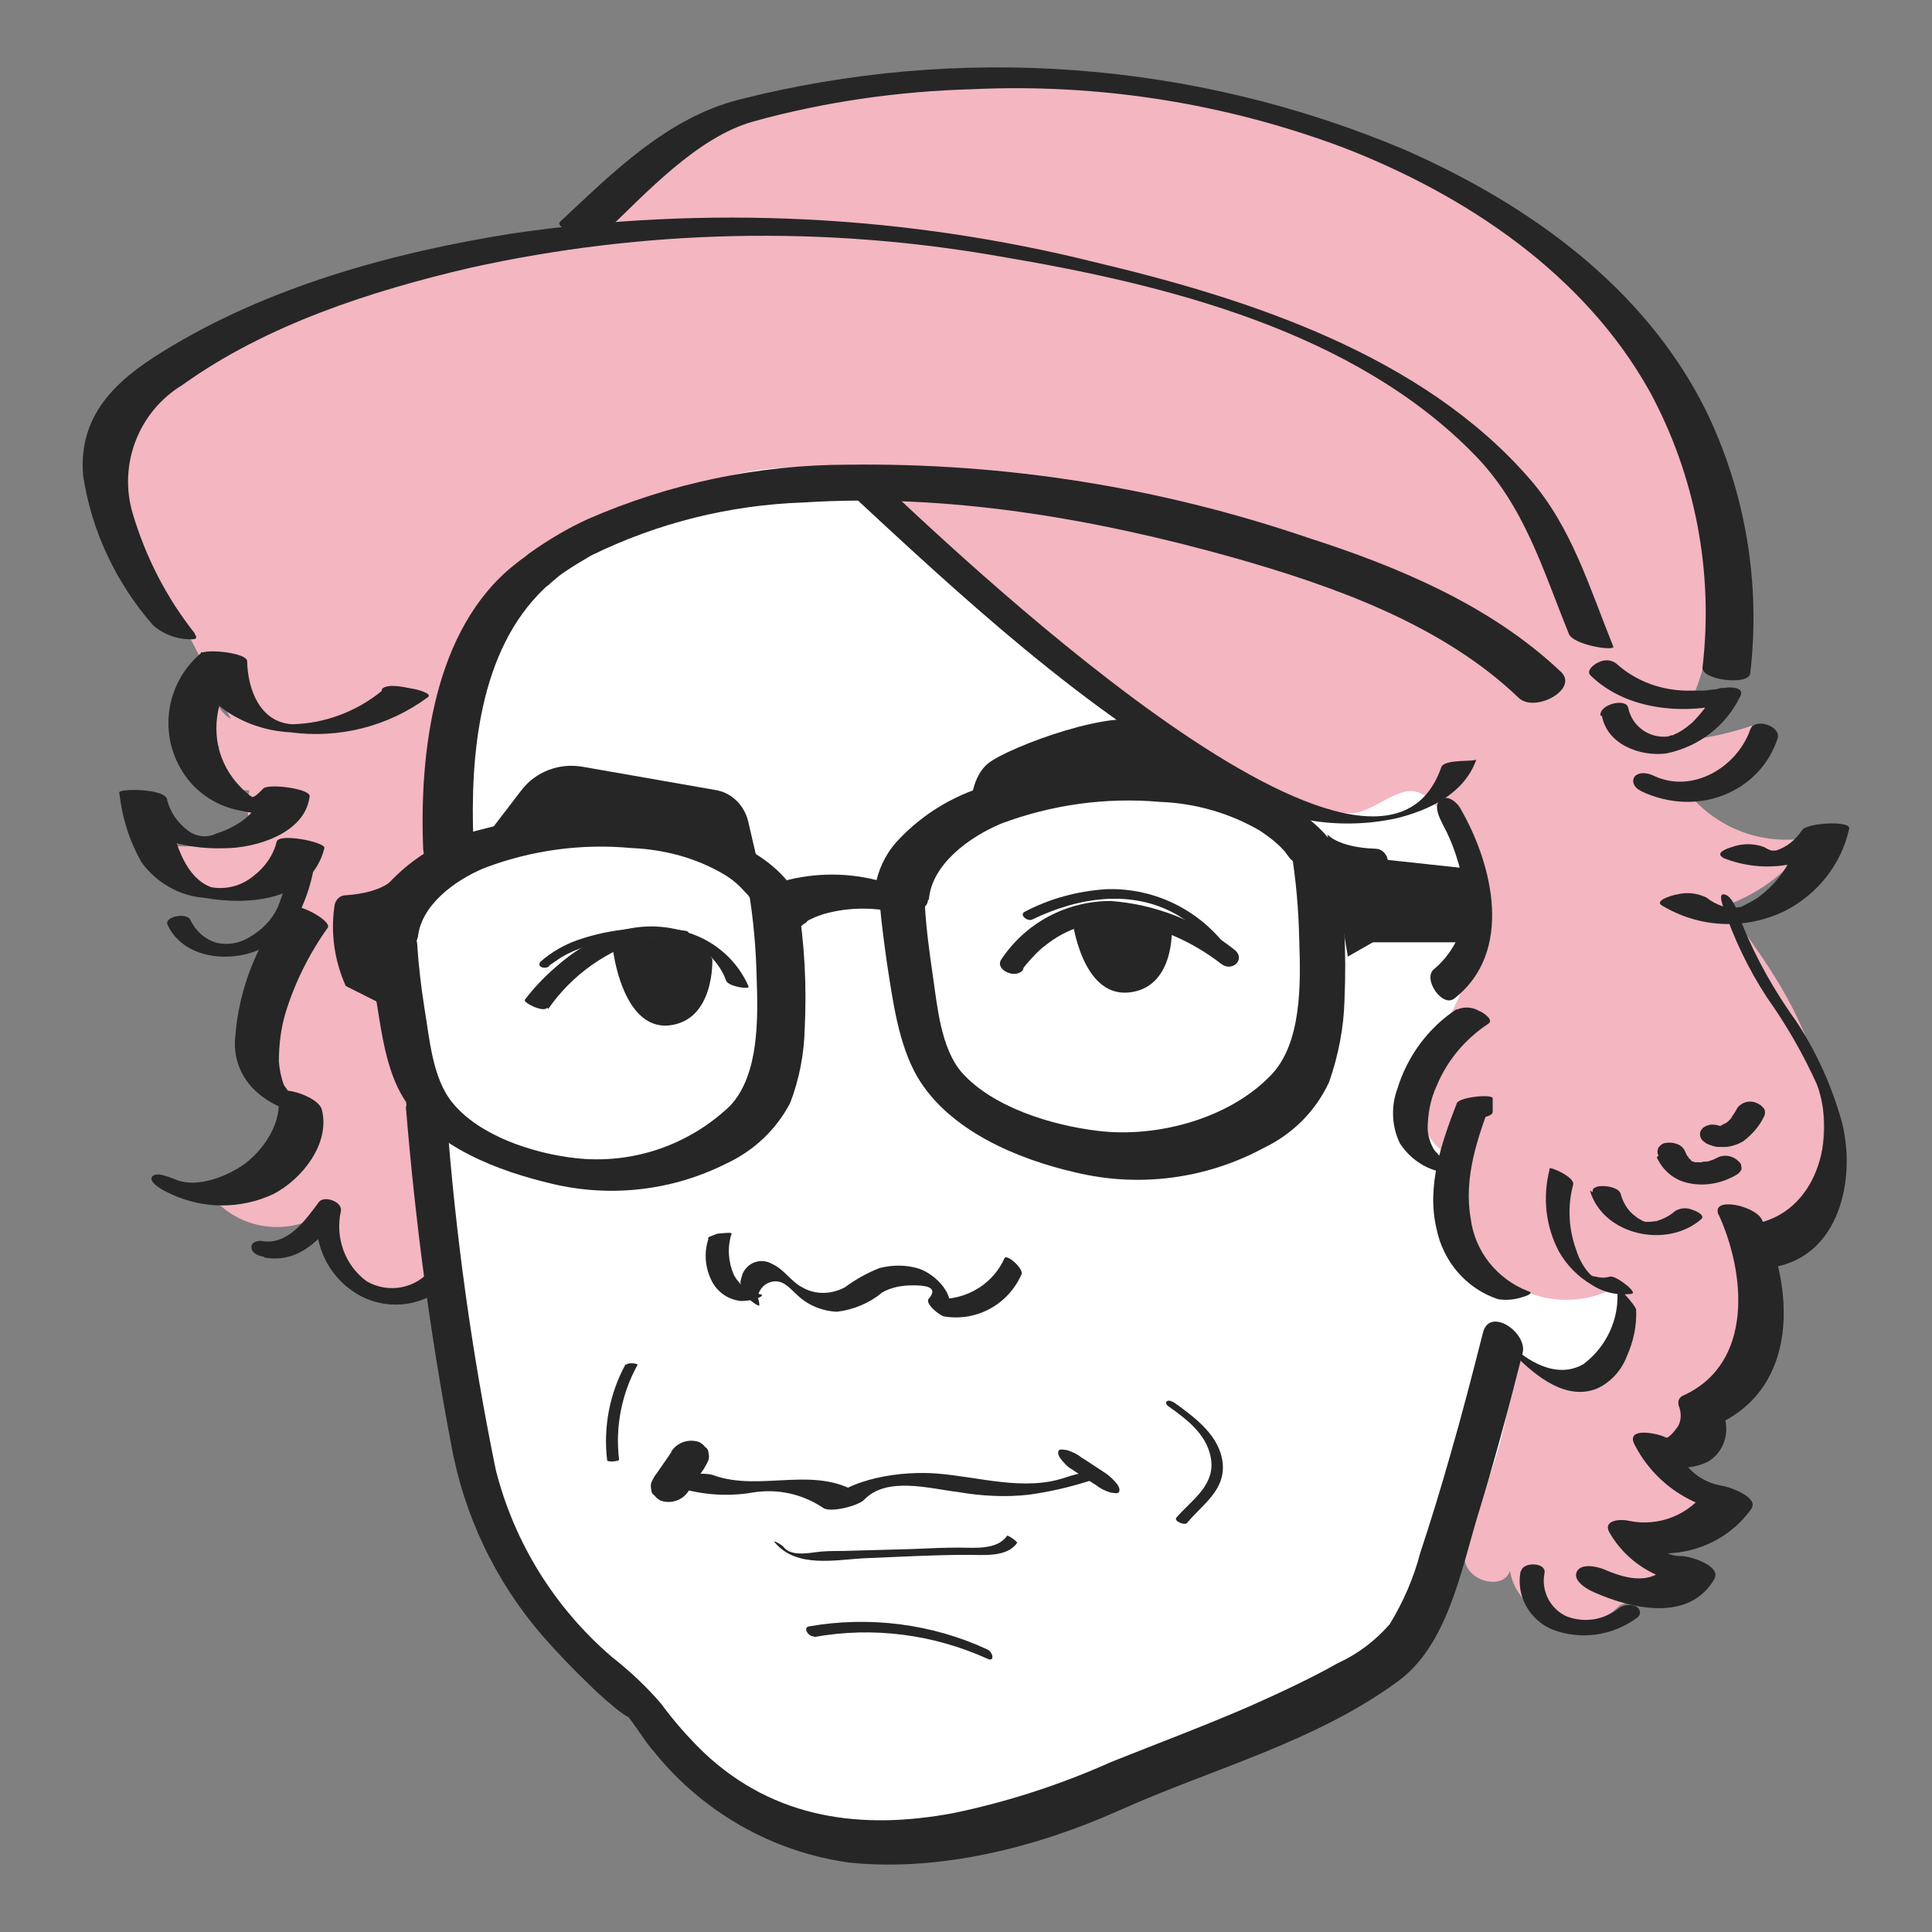
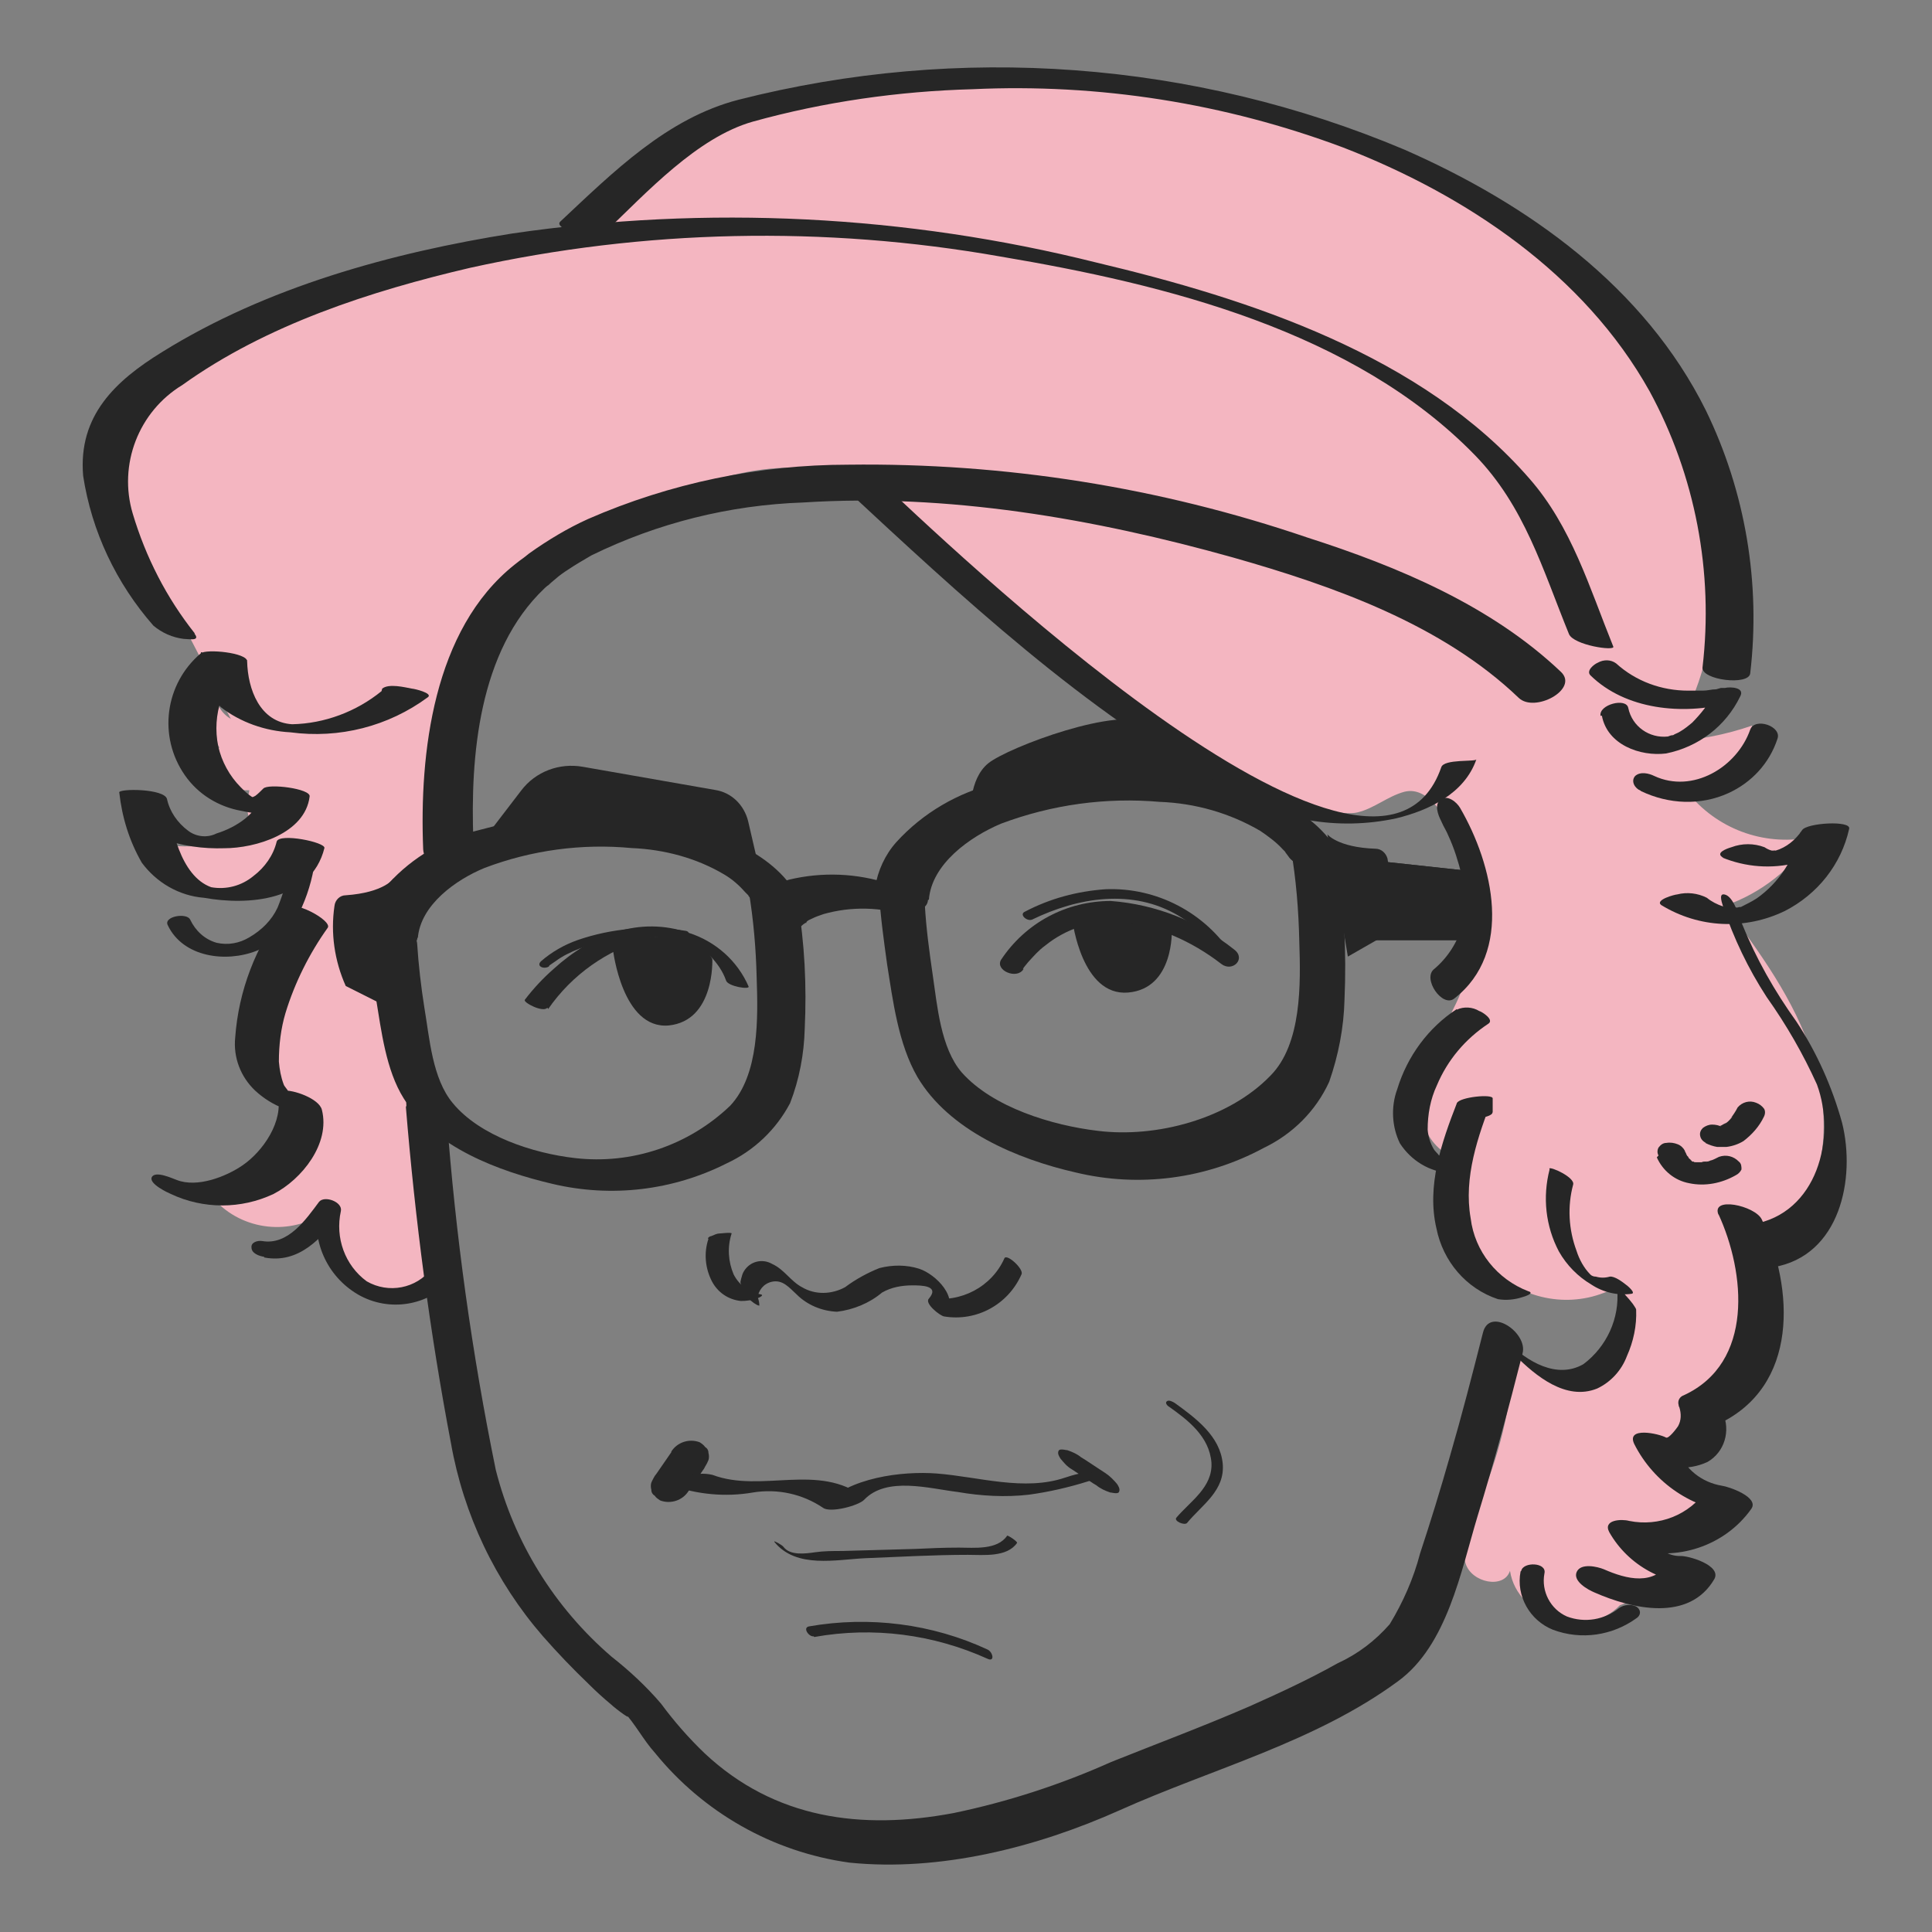
<svg xmlns="http://www.w3.org/2000/svg" id="_レイヤー_2" data-name="レイヤー 2" width="115" height="115" viewBox="0 0 115 115">
  <rect x="0" y="0" width="115" height="115" fill="#808080" stroke="none" />
  <defs>
    <style> .cls-1 { fill: #fff; } .cls-2 { fill: #262626; } .cls-3 { fill: none; } .cls-4 { fill: #f4b6c1; } .cls-5 { clip-path: url(#clippath); } </style>
    <clipPath id="clippath">
      <rect class="cls-3" width="115" height="115" />
    </clipPath>
  </defs>
  <g id="_レイヤー_1-2" data-name="レイヤー 1">
    <g class="cls-5">
      <g>
-         <path class="cls-1" d="M42.54,24.49l-20.47,14.27,3,29.68,2.21,13.95,2.88,10.36,8.6,9.81,3.79,4.73,5.84,2.05,7.3.2,8.75-2.32,17.23-7.72,2.92-3.55,5.09-9.93,8.87-2.68-2.52-27.11-12.78-20.73-32.69-7.05-8.01-3.9v-.04Z" />
        <path class="cls-4" d="M107.88,62.82c-1.06-3.31-3.15-6.15-5.2-8.91,2.17-.75,3.98-2.21,5.24-4.1-2.72.59-5.52-.35-7.33-2.48,1.89-.63,3.31-2.21,3.7-4.14-1.58.55-3.27.87-4.92.95,1.14-.47,2.13-1.26,2.8-2.33l-1.26-.67c2.28-5.99,1.02-13.01-2.32-18.49-3.35-5.48-8.59-9.54-14.22-12.46-11.07-5.72-23.76-7.45-35.93-4.89-3.66.79-7.33,1.97-10.16,4.46-1.02.87-1.38,3.11-2.56,3.75-1.38.75-3.98.91-5.52,1.1-8.15,1.06-15.52,3.19-21.9,8.44-.75.51-1.38,1.26-1.77,2.09-.32,1.3-.16,2.68.47,3.86,1.18,2.96,2.56,5.8,4.1,8.59.95,1.7,1.73,3.51,2.64,5.2-.35-.2-.63-.51-.79-.91-.04-.2-.16-.35-.28-.47-.28-.16-.63.04-.71.35-.04.32,0,.63.16.91.28.63.59,1.26.95,1.85-.28-.08-.55-.12-.83-.12-.08,1.38.98,2.56,2.36,2.64h.24c-.04.28-.12.55-.12.83-.04.59.16,1.3.71,1.46-1.85.95-3.94,1.26-5.99.91,1.26,2.56,4.41,3.63,6.97,2.37.43-.24.87-.51,1.22-.83-.71,3.59-1.46,7.14-2.17,10.72-.2.59-.2,1.26,0,1.85.51,1.03,2.09,1.18,2.56,2.25.2.67.04,1.38-.43,1.85-.47.47-1.06.83-1.65,1.1l-3.35,1.66c1.62,1.97,4.49,2.4,6.62,1.03-.16,1.3.39,2.6,1.46,3.43,1.06.79,2.32,1.18,3.62,1.18.47,0,.95-.08,1.34-.32.51-.55.75-1.34.59-2.09-.24-3.71-1.58-7.25-1.73-10.96-.08-2.09.16-4.26-.43-6.27-.32-1.03-.83-2.13-.39-3.11.32-.75,1.1-1.14,1.69-1.7,1.1-1.22,1.69-2.84,1.65-4.49.08-1.3.75-4.26.2-5.36-.08-.16-.16-.28-.28-.39.91-1.77,1.54-3.75,2.64-5.4,1.73-2.64,4.57-4.34,7.37-5.8,4.22-2.21,9.1-4.1,13.59-2.56,2.72.95,10.95,9.27,13.08,11.2,6.22,5.68,15.05,9.3,17.22,8.75.98-.24,1.77-.95,2.76-1.22,1.54-.39,2.64,1.81,3.31,3.23.71,1.06,1.02,2.37.98,3.63-.04,1.73-.35,3.43-.91,5.05-.75,1.89-2.09,3.55-2.48,5.56-.39,2.01.91,4.57,2.92,4.34-.87,2.48-.16,5.24,1.81,6.98,2.01,1.66,4.85,1.93,7.09.63.59,1.7,0,3.55-1.46,4.57-1.5.95-3.47.75-4.73-.47-.16,3.11-.91,6.15-2.17,8.99-.47,1.06-1.06,2.29-.71,3.43.35,1.14,2.28,1.54,2.64.43.43,2.84,4.57,4.14,6.54,2.05,1.42-.51,2.8-1.26,4.02-2.17l-2.4-1.7,4.61-2.05-3.66-2.09c2.88-2.64,4.85-6.15,5.59-10.01.12-.99.35-1.97.79-2.92.39-.63.87-1.26,1.38-1.81,2.09-2.72,2.21-6.62,1.14-9.94" />
        <path class="cls-2" d="M28.18,50.09c-.2-5.09.32-11.35,4.22-15.06.12-.12.28-.24.43-.35-.39.32-.2.16-.12.08l.51-.43s.2-.16.32-.24c-.39.28.16-.12.24-.16.47-.32.95-.59,1.42-.87,3.94-1.93,8.23-3,12.61-3.15,8.59-.55,17.29.95,25.57,3.27,5.99,1.7,12.45,3.98,17.02,8.36.95.91,3.59-.51,2.52-1.54-4.14-3.94-9.69-6.27-15.09-8-8.79-3-18.04-4.46-27.34-4.34-5.32,0-10.6,1.1-15.48,3.23-1.22.55-2.4,1.26-3.51,2.05-.2.16-.35.28-.55.43.47-.39,0,0-.32.24-4.85,3.86-5.67,11.24-5.44,16.95.08,1.5,2.95.79,2.92-.51" />
        <path class="cls-2" d="M24.16,65.9c.55,6.7,1.42,13.37,2.68,19.99.75,4.26,2.64,8.24,5.48,11.51.87.99,1.77,1.93,2.72,2.84.43.43.87.83,1.34,1.22.2.2,1.54,1.22.75.43.67.71,1.18,1.7,1.85,2.44,2.88,3.55,7.01,5.91,11.58,6.54,5.4.55,11.15-.91,16.07-3.11,5.52-2.48,11.66-4.06,16.59-7.69,2.92-2.13,3.74-6.54,4.73-9.82.98-3.19,1.85-6.43,2.68-9.7.32-1.22-1.97-2.8-2.36-1.22-.63,2.48-1.26,4.93-1.97,7.37-.55,1.93-1.14,3.86-1.77,5.76-.39,1.5-1.02,2.92-1.81,4.22-.87.99-1.89,1.77-3.11,2.33-1.69.95-3.47,1.77-5.24,2.56-2.72,1.18-5.48,2.21-8.23,3.31-2.99,1.34-6.15,2.37-9.38,3.04-5.48,1.03-10.64.35-14.81-3.55-.95-.91-1.81-1.89-2.6-2.96-.87-1.02-1.89-1.97-2.95-2.8-3.39-2.92-5.79-6.78-6.89-11.12-1.42-6.94-2.4-14-2.92-21.05-.12-1.3-2.56-2.37-2.4-.63" />
        <path class="cls-2" d="M23.42,52.3s-.55.83-2.84.99c-.35,0-.63.28-.67.63-.24,1.62,0,3.27.67,4.77l1.89.95.91-7.33h.04Z" />
        <path class="cls-2" d="M79,49.65s.59.79,2.88.87c.35,0,.63.28.71.59.28,1.62.12,3.27-.51,4.77l-1.85,1.06-1.22-7.29Z" />
        <path class="cls-2" d="M47.56,55.25s.24-.24.39-.32h.08s-.08,0,0-.08c.08-.08.2-.12.28-.16.24-.12.47-.2.71-.28,1.65-.47,3.43-.43,5.08.12.16.04.43.12.59,0,.16-.12,0-.43-.12-.59-.39-.63-.98-1.06-1.65-1.34-1.93-.63-3.98-.71-5.95-.24-.67.2-1.3.51-1.81.99-.12.16.04.47.12.59.2.32.43.55.75.79.28.24.59.39.95.55.16.04.43.12.59,0" />
        <path class="cls-2" d="M44.57,53.05c.28,1.7.43,3.43.47,5.16.08,2.37.16,5.76-1.58,7.61-2.48,2.37-5.87,3.51-9.26,3.11-2.44-.28-5.63-1.3-7.25-3.27-1.22-1.46-1.38-3.86-1.69-5.68-.2-1.26-.35-2.56-.43-3.82-.08-1.1-2.95-1.85-2.88-.55.08,1.3.24,2.56.43,3.82.32,1.93.59,4.26,1.65,5.95,1.81,2.92,5.67,4.34,8.86,5.09,3.51.83,7.17.39,10.36-1.22,1.62-.75,2.95-2.01,3.78-3.59.55-1.42.83-2.92.87-4.42.12-2.56,0-5.09-.43-7.61-.2-1.1-3.07-1.77-2.88-.55" />
        <path class="cls-2" d="M24.87,55.84c.16-1.97,2.25-3.47,3.98-4.18,2.8-1.06,5.79-1.46,8.75-1.18,1.93.08,3.86.59,5.52,1.58.47.28.87.63,1.22,1.03.32.32,0,0,.2.2,0,.04.08.12.12.16.55.95,3.51,1.03,2.72-.28-1.65-2.76-5.55-3.94-8.47-4.38-3.43-.51-6.93-.32-10.28.59-2.13.51-4.06,1.62-5.52,3.23-.63.71-1.02,1.58-1.18,2.48-.12,1.26,2.84,1.85,2.92.71" />
        <path class="cls-2" d="M76.83,50.48c.32,1.85.47,3.71.51,5.6.08,2.44.16,6.07-1.73,7.96-2.48,2.56-6.78,3.71-10.28,3.27-2.68-.32-6.22-1.38-8.08-3.47-1.26-1.46-1.46-3.98-1.73-5.8-.2-1.38-.39-2.76-.47-4.18-.08-1.46-2.88-2.68-2.72-.67.08,1.38.28,2.8.47,4.18.35,2.21.67,4.77,1.81,6.74,1.89,3.19,5.95,4.89,9.42,5.68,3.78.91,7.76.39,11.19-1.46,1.73-.83,3.11-2.21,3.9-3.94.55-1.58.87-3.23.91-4.89.12-2.8,0-5.6-.51-8.32-.12-.83-.71-1.5-1.54-1.73-.51-.16-1.02.12-1.18.59-.04.16-.04.32,0,.47" />
        <path class="cls-2" d="M55.29,53.56c.16-2.13,2.44-3.75,4.29-4.53,3.03-1.14,6.26-1.58,9.45-1.3,2.13.08,4.18.67,5.99,1.73.47.32.95.67,1.34,1.1.35.35,0,0,.2.24.04.04.08.12.12.16.63,1.03,3.82,1.1,2.95-.28-1.77-3-6.03-4.26-9.18-4.73-3.7-.55-7.52-.32-11.15.67-2.28.55-4.37,1.77-5.95,3.51-.67.75-1.1,1.7-1.26,2.68-.12,1.34,3.07,2.01,3.15.75" />
        <g>
          <path class="cls-2" d="M82.55,51.31l5.08.55v4.1h-6.82l1.73-4.65Z" />
-           <path class="cls-2" d="M87.63,56.09h-6.81s-.08-.02-.11-.06c-.02-.03-.03-.08-.01-.12l1.73-4.65c.02-.06.08-.08.13-.08l5.08.55c.06,0,.11.06.11.13v4.1c0,.07-.06.13-.13.13ZM81,55.84h6.5v-3.86l-4.87-.53-1.64,4.39Z" />
        </g>
        <path class="cls-2" d="M50.17,28.96c7.01,6.51,14.38,13.4,22.85,18.02,3.03,1.85,6.62,2.48,10.09,1.73,1.93-.47,4.06-1.46,4.77-3.51-.04.16-1.93-.04-2.09.47-3.94,11.35-29.86-13.76-33.53-17.15-.39-.35-1.93.59-2.09.47" />
        <path class="cls-2" d="M45.2,77.73c0-.32-.12-.67-.35-.91l.24.47c.04-.47.35-.87.83-.99.67-.16,1.06.35,1.5.75.63.63,1.5.99,2.4,1.03.98-.12,1.93-.51,2.68-1.14.55-.32,1.18-.43,1.81-.43.51,0,1.65,0,.98.79-.28.28.67,1.03.91,1.06,1.93.32,3.82-.71,4.61-2.52.12-.32-.87-1.22-1.02-.95-.75,1.7-2.6,2.68-4.45,2.37l.91,1.06c.91-1.03-.55-2.48-1.54-2.8-.75-.24-1.58-.24-2.36-.04-.71.28-1.42.67-2.05,1.14-.79.43-1.77.47-2.56,0-.67-.35-1.06-1.06-1.77-1.38-.59-.35-1.34-.16-1.69.43-.08.12-.12.28-.16.43-.04.2-.08.2,0,.39,0,.04.04.08.08.12.16.16.16.2,0,.12,0,.39.98,1.14,1.02.95" />
        <path class="cls-2" d="M42.17,73.74c-.28.83-.2,1.73.2,2.52.35.67.98,1.1,1.73,1.18.32,0,.67-.04.95-.16.08,0,.51-.2.2-.24-.67-.12-1.26-.55-1.58-1.18-.32-.75-.39-1.62-.12-2.44,0-.08-.67,0-.71,0-.16,0-.32.08-.51.16-.08,0-.16.08-.2.12" />
        <path class="cls-2" d="M95.35,42.6c.32,1.73,2.28,2.44,3.82,2.25,1.93-.39,3.55-1.62,4.41-3.39.31-.55-.59-.59-.91-.51h-.2s.2,0,.08,0h-.12l-.28.08c-.28,0-.51.08-.79.08h-.28c-.16,0,.12,0-.08,0h-.51c-1.58,0-3.11-.55-4.29-1.62-.32-.24-.75-.24-1.1-.04-.2.08-.71.47-.43.75,2.09,2.05,5.48,2.37,8.23,1.66l-.91-.51c-.31.59-.75,1.14-1.26,1.66-.24.2-.47.39-.75.55-.12.08-.28.12-.39.2-.12,0-.2.04-.31.08-1.1.12-2.13-.59-2.36-1.7-.12-.63-1.77-.2-1.65.47" />
        <path class="cls-2" d="M92.24,69.6c-.43,1.66-.24,3.39.55,4.89.47.83,1.14,1.5,1.93,1.97.71.47,1.58.67,2.4.55.28-.04-.28-.51-.35-.55-.2-.16-.67-.51-.95-.47-.28.08-.55.08-.83,0-.12,0-.24-.04-.32-.12-.39-.39-.67-.91-.83-1.42-.47-1.26-.55-2.64-.2-3.94.12-.43-1.38-1.1-1.42-.95" />
-         <path class="cls-2" d="M94.64,70.87c.79,2.68,4.61,3.47,6.62,1.7.28-.24-.35-.51-.51-.55-.35-.16-.75-.12-1.06.08-.31.28-.71.47-1.1.59-.16,0-.28.04-.43.04s-.08,0,0,0h-.16c-.24,0,.08,0,0,0-.04,0-.12,0-.16-.04.04,0,.08,0,0,0-.04,0-.12-.04-.16-.08-.12-.04.08.04,0,0-.04,0-.12-.08-.16-.08-.16-.12-.32-.24-.43-.35-.32-.32-.51-.71-.63-1.14-.16-.51-1.81-.63-1.65-.08" />
        <path class="cls-2" d="M98.62,68.89c.35.79,1.06,1.38,1.93,1.54.95.2,1.93,0,2.76-.47.16-.08.28-.2.35-.35,0-.16,0-.35-.16-.47-.31-.32-.75-.43-1.18-.28-.16.08-.31.16-.43.2-.08,0-.16.08-.28.08,0,0-.16.04-.04,0,.12-.04,0,0-.04,0-.08,0-.16,0-.24.04h-.12c-.12,0,.16,0,0,0h-.24c-.08,0-.12,0-.2-.04,0,0,.2.08.08,0h-.08l-.08-.08c-.12-.04,0,0,.04,0-.04,0-.12-.08-.16-.12,0,0-.04-.04-.08-.08,0,0,.12.12.04,0,0,0-.04-.04-.08-.08-.08-.08-.04-.04,0,0,0,0,0-.04-.04-.08,0-.08-.08-.12-.08-.2-.08-.16-.24-.32-.43-.39-.2-.08-.43-.12-.67-.08-.2,0-.35.12-.47.28-.08.16-.08.32,0,.47" />
        <path class="cls-2" d="M101.5,68.03c.24.12.47.2.71.24h.55c.35-.04.71-.16,1.02-.35.51-.39.94-.87,1.22-1.46.08-.16.08-.35,0-.47-.12-.16-.28-.28-.47-.35-.39-.16-.83-.04-1.1.28-.12.24-.28.47-.43.67,0-.04.08-.08.12-.12-.16.2-.31.35-.51.47l.16-.12s-.24.12-.35.2l.2-.08s-.16.04-.24.08c-.08,0,0,0,.12,0h-.2.24-.24.24s-.28-.04,0,.08c-.2-.12-.43-.16-.63-.16s-.39.08-.55.2c-.12.12-.2.28-.16.47.04.2.16.32.35.43" />
        <path class="cls-2" d="M96.26,76.74c.16,1.73-.63,3.43-2.01,4.46-1.58.91-3.35-.16-4.49-1.3,0,0-.24-.28-.32-.24-.08,0,0,.04,0,.12.08.16.16.32.32.43.16.16.28.32.43.47,1.22,1.22,3.03,2.72,4.88,1.97.83-.39,1.46-1.1,1.77-1.93.39-.87.59-1.81.55-2.76,0-.08-.16-.28-.2-.35-.12-.16-.28-.35-.43-.51-.04-.08-.51-.47-.47-.35" />
        <path class="cls-2" d="M85.78,48.83c-.12-.24,0,.04.04.12.12.28.28.51.39.79.35.75.59,1.54.79,2.33.63,2.01,0,4.22-1.62,5.6-.75.55.47,2.33,1.18,1.77,3.55-2.76,2.32-7.96.35-11.35-.2-.35-.75-.79-1.14-.51-.43.28-.16.95,0,1.26Z" />
        <path class="cls-2" d="M86.72,60.06c-1.69,1.1-2.95,2.8-3.55,4.77-.39,1.06-.32,2.25.16,3.23.67,1.03,1.77,1.7,2.99,1.77.32,0,.79-.08.55-.47-.35-.35-.83-.59-1.34-.59.16,0,.2.12.12,0-.08-.12-.24-.24-.32-.39-.2-.35-.32-.75-.35-1.14,0-.91.16-1.81.55-2.64.63-1.5,1.69-2.76,3.07-3.67.35-.24-.39-.71-.55-.75-.39-.24-.91-.28-1.34-.08" />
        <path class="cls-2" d="M88.85,66.21v-.83c0-.28-1.97-.08-2.13.28-.91,2.33-1.81,4.93-1.22,7.45.39,1.97,1.77,3.59,3.66,4.22.47.08.98.04,1.46-.12.16-.04.75-.24.35-.35-1.85-.71-3.19-2.37-3.43-4.34-.43-2.44.43-4.89,1.3-7.14l-2.13.28v.83c0,.24,2.13.12,2.13-.28Z" />
        <path class="cls-2" d="M17.27,51.51c-.16.87-.43,1.73-.75,2.52-.35.75-.95,1.34-1.69,1.77-.59.35-1.26.47-1.93.32-.71-.2-1.26-.71-1.58-1.38-.2-.43-1.58-.2-1.34.32.91,1.93,3.47,2.25,5.28,1.54.95-.39,1.77-1.06,2.36-1.89.51-.95.87-1.97,1.06-3.04.12-.55-1.26-.51-1.38-.08" />
        <path class="cls-2" d="M22.71,41.14c-1.5,1.22-3.39,1.93-5.32,1.97-1.93-.12-2.64-2.09-2.68-3.75,0-.51-2.44-.75-2.76-.47-2.13,1.81-2.56,4.93-.95,7.25.79,1.14,2.01,1.89,3.39,2.13,1.3.28,3.03.39,3.98-.71l-2.76-.47c-.16,1.3-1.58,2.17-2.72,2.52-.55.28-1.22.2-1.69-.16-.63-.47-1.1-1.14-1.26-1.89-.16-.63-2.88-.63-2.84-.39.16,1.46.59,2.88,1.34,4.18.87,1.18,2.21,1.97,3.7,2.09,2.64.47,6.38.2,7.17-2.96.08-.35-2.68-.91-2.84-.39-.2.83-.71,1.54-1.38,2.05-.71.59-1.62.83-2.52.67-1.85-.67-2.4-3.59-2.64-5.28l-2.84-.39c.63,2.72,3.86,3.43,6.26,3.35,1.85,0,4.81-.87,5.08-3.08.08-.47-2.48-.79-2.76-.47-.16.16-.32.32-.47.43-.24.16-.79.16-.12.24.71.12.08-.08-.12-.2-.24-.16-.43-.35-.63-.55-.67-.67-1.14-1.54-1.34-2.44-.39-1.89.28-3.82,1.73-5.13l-2.76-.47c-.08,1.22.35,2.4,1.18,3.27,1.18.91,2.64,1.42,4.14,1.5,2.92.39,5.83-.35,8.19-2.09.32-.24-.83-.51-.95-.51-.43-.08-1.38-.32-1.77,0" />
        <path class="cls-2" d="M16.92,54.07c-1.69,2.25-2.72,4.89-2.92,7.69-.12,1.18.32,2.33,1.18,3.15,1.02.95,2.36,1.46,3.7,1.38l-2.36-1.14c.39,1.58-.87,3.39-2.09,4.22-.98.67-2.68,1.34-3.9.87-.24-.08-1.3-.59-1.5-.16-.16.39.95.91,1.14.99,1.93.91,4.18.91,6.11,0,1.69-.87,3.39-3,2.88-5.01-.16-.67-1.73-1.22-2.32-1.14-.32,0-.28.04.12.16.32.2.39.2.24,0,0-.16-.28-.39-.32-.55-.16-.43-.24-.87-.28-1.34,0-.99.12-1.97.39-2.88.55-1.81,1.42-3.55,2.52-5.09.28-.43-2.17-1.77-2.6-1.14Z" />
        <path class="cls-2" d="M15.73,74.85c2.05.39,3.43-1.14,4.53-2.64l-1.3-.55c-.47,2.13.47,4.3,2.36,5.4,1.85,1.06,4.18.67,5.59-.91.43-.51-.87-1.1-1.22-.63-.91,1.18-2.56,1.5-3.86.75-1.3-.95-1.89-2.6-1.54-4.18.12-.55-.98-.95-1.3-.55-.79,1.06-1.85,2.6-3.39,2.33-.28-.04-.67.08-.63.39,0,.35.47.51.75.55" />
        <path class="cls-2" d="M97.68,47.09c1.65.79,3.55.87,5.2.12,1.38-.63,2.44-1.77,2.92-3.23.28-.75-1.34-1.3-1.62-.55-.79,2.25-3.43,3.82-5.71,2.76-.32-.16-.83-.28-1.14,0-.28.32,0,.75.32.87" />
        <path class="cls-2" d="M102.48,51.03c1.42.59,2.99.71,4.49.32,1.18-.24,2.29-.91,2.99-1.89l-2.8.08c-.35,1.58-1.26,3-2.6,3.94-.31.2-.63.35-.94.51.12,0-.04,0-.08,0,0,0-.35.08-.2.04.16-.04-.2,0-.2,0,.28,0-.12,0,.08,0s-.2,0-.2,0c.04,0,.16,0,0,0-.39-.08.08,0-.16,0-.12,0-.2-.04-.31-.08-.35-.12-.67-.28-.95-.51-.55-.28-1.18-.35-1.77-.2-.12,0-1.34.32-.95.63,2.25,1.38,5,1.5,7.37.35,1.93-.99,3.35-2.76,3.82-4.89.12-.51-2.52-.35-2.8.08-.39.59-.94,1.03-1.57,1.22.12,0,0,0-.04,0-.35.08.28-.08-.12,0,.12,0,.2,0,.04,0,.47-.04-.12,0,.12,0,.2,0-.12,0-.16,0,.2,0-.04,0-.08,0-.16-.04-.31-.12-.43-.2-.63-.24-1.34-.24-1.97,0-.28.08-1.02.35-.47.63" />
        <path class="cls-2" d="M102.56,53.95c.63,1.89,1.5,3.71,2.6,5.4,1.18,1.66,2.17,3.39,2.99,5.2,1.18,3.19,0,7.69-3.82,8.32-.24.04.55,2.68,1.22,2.56,3.98-.67,4.92-5.28,4.1-8.59-.59-2.13-1.5-4.18-2.72-6.03-1.3-1.81-2.4-3.75-3.23-5.8-.16-.43-.47-1.5-.94-1.73-.47-.2-.31.32-.2.67Z" />
        <path class="cls-2" d="M102.28,72.25c1.62,3.51,2.13,8.87-2.05,10.8-.24.08-.39.32-.31.59,0,0,0,.08.04.12.12.39.12.79-.08,1.14-.08.12-.55.75-.71.67-.43-.24-2.4-.67-1.89.39,1.18,2.33,3.47,3.86,6.07,4.1l-1.77-1.38c-1.02,1.5-2.84,2.21-4.61,1.85-.43-.12-1.58-.08-1.18.67,1.14,2.01,3.35,3.19,5.67,3.08l-2.05-1.38c-.91,1.54-2.6,1.1-3.94.51-.39-.16-1.38-.39-1.62.16-.24.55.67,1.06,1.06,1.22,2.25.99,5.63,1.77,7.13-.79.47-.83-1.58-1.42-2.05-1.38-.71,0-1.34-.43-1.62-1.1l-1.18.67c2.6.79,5.48-.16,7.05-2.37.51-.71-1.38-1.34-1.73-1.38-1.22-.2-2.21-.99-2.64-2.13l-1.89.39c1.06.75,2.48.87,3.66.32,1.02-.59,1.38-1.85.91-2.92l-.28.67c4.81-2.25,4.53-8.04,2.6-12.18-.39-.83-3.11-1.42-2.56-.24" />
        <path class="cls-2" d="M90.51,93.54c-.28,1.46.55,2.92,1.93,3.47,1.69.63,3.55.35,5-.71.16-.12.24-.32.12-.51-.04-.08-.12-.12-.16-.16-.32-.16-.71-.12-1.02.08-.87.71-2.05.91-3.11.51-.98-.43-1.54-1.5-1.34-2.56.16-.67-1.26-.71-1.38-.16" />
        <path class="cls-2" d="M11.6,37.71c-1.69-2.13-2.92-4.53-3.7-7.14-.87-2.92.35-6.07,2.95-7.65,5-3.59,11.23-5.6,17.14-6.98,10.36-2.29,21.08-2.52,31.56-.67,9.85,1.66,21.04,4.42,28.25,11.83,2.95,3.04,4.02,6.78,5.59,10.64.28.67,2.76,1.03,2.64.75-1.42-3.51-2.48-7.14-5-10.01-6.38-7.33-16.62-10.68-25.76-12.85-11.35-2.84-23.16-3.43-34.79-1.73-7.17,1.14-14.62,3.19-20.84,7.06-2.76,1.7-5,3.78-4.69,7.37.51,3.31,1.97,6.39,4.18,8.91.51.43,1.14.71,1.81.79.28,0,1.02.16.63-.32" />
        <path class="cls-2" d="M36.02,13.82c2.48-2.37,5.48-5.64,8.79-6.58,4.25-1.18,8.67-1.81,13.08-1.93,7.52-.35,15.01.83,22.06,3.47,7.33,2.84,14.34,7.53,18.24,14.51,2.72,5.01,3.82,10.76,3.15,16.44-.08.75,2.76,1.1,2.84.35.63-5.36-.28-10.8-2.64-15.65-3.66-7.37-10.6-12.3-17.96-15.53-12.53-5.28-26.47-6.31-39.63-2.96-4.25,1.1-7.45,4.3-10.6,7.25-.47.43,2.09,1.22,2.68.63Z" />
        <path class="cls-2" d="M32.63,60.06c1.42-2.05,3.51-3.51,5.87-4.18,1.34-.35,2.76,0,3.74.99.43.43.79.95.98,1.5.12.35,1.42.55,1.34.35-.67-1.54-1.97-2.68-3.55-3.19-2.95-1.03-5.83.12-8.04,2.13-.63.55-1.22,1.18-1.73,1.85-.12.16,1.1.79,1.34.47" />
        <path class="cls-2" d="M32.63,57.54s.04,0,.08-.08c.12-.08.24-.16.35-.24.43-.32.91-.55,1.42-.75,1.93-.71,4.02-.87,6.07-.51.32.04.67-.47.28-.55-2.17-.35-4.41-.16-6.46.55-.79.28-1.54.71-2.17,1.26-.32.32.24.51.51.28" />
        <path class="cls-2" d="M36.49,56.55s.55,4.73,3.31,4.49c2.76-.28,2.6-3.94,2.6-3.94,0,0-.51-1.38-2.95-1.34-2.44.04-2.95.83-2.95.83" />
        <path class="cls-2" d="M63.84,54.82s.55,4.49,3.31,4.26c2.76-.24,2.6-3.75,2.6-3.75,0,0-.51-1.34-2.95-1.3-2.44.04-2.95.79-2.95.79Z" />
        <path class="cls-2" d="M73.37,56.87c-1.65-2.56-4.53-4.06-7.56-3.94-1.69.12-3.31.55-4.81,1.34-.35.16.12.59.43.47,2.76-1.34,5.99-1.85,8.71-.24,1.06.63,2.01,1.5,2.68,2.52.16.28.79.2.55-.16Z" />
        <path class="cls-2" d="M60.92,57.66s-.08.12,0-.04c.08-.12.2-.24.28-.35.32-.35.63-.71,1.02-.99,1.22-.99,2.8-1.5,4.37-1.46,2.25.28,4.33,1.18,6.11,2.56.67.51,1.5-.32.75-.87-2.09-1.66-4.65-2.68-7.33-2.88-2.64,0-5.08,1.3-6.54,3.51-.35.63.95,1.18,1.34.55" />
        <path class="cls-2" d="M39.96,86.44l-.87,1.26-.12.16s-.16.28-.2.39c-.04.12-.04.28,0,.43,0,.16.08.28.2.35.08.12.2.2.32.28.63.24,1.34,0,1.69-.55.28-.43.59-.83.87-1.26.04-.04.08-.12.12-.2.08-.12.16-.28.2-.39.04-.12.04-.28,0-.43,0-.16-.08-.28-.2-.35-.08-.12-.2-.2-.32-.28-.63-.24-1.34,0-1.69.55" />
        <path class="cls-2" d="M63.8,87.46l1.26.83.2.12c.24.2.51.32.83.43.08,0,.2.04.32.04.08,0,.16,0,.2-.08.08-.16-.04-.35-.12-.47-.2-.24-.43-.47-.67-.63l-1.26-.83-.2-.12c-.24-.2-.51-.32-.83-.43-.08,0-.2-.04-.32-.04-.08,0-.16,0-.2.08-.08.16.04.35.12.47.2.24.39.47.67.63Z" />
        <path class="cls-2" d="M39.96,88.41c1.54.55,3.23.71,4.85.43,1.46-.24,2.95.08,4.18.91.43.32,2.09-.12,2.44-.47,1.34-1.42,3.9-.67,5.59-.47,1.38.24,2.84.32,4.22.16,1.18-.16,2.36-.43,3.51-.79.28-.08.79-.24.39-.47-.35-.2-1.38.12-1.73.24-2.44.83-5.12-.04-7.64-.24-2.09-.16-5.24.24-6.78,1.89l2.44-.47c-2.68-2.09-6.11-.24-9.02-1.34-.51-.12-1.06-.08-1.58.12-.08,0-1.1.39-.83.51" />
-         <path class="cls-2" d="M37.24,81.2c-.95,1.73-1.34,3.75-1.1,5.72,0,.12.71.08.71-.04-.24-1.97.16-3.94,1.1-5.64.04-.08-.59-.16-.67,0" />
        <path class="cls-2" d="M69.51,83.68c1.18.83,2.48,1.81,2.6,3.39.08,1.46-1.26,2.29-2.09,3.27-.16.2.47.47.63.32.91-1.1,2.28-1.93,2.13-3.55-.16-1.62-1.58-2.68-2.84-3.59-.12-.08-.35-.2-.47-.12-.12.08-.04.2.04.28Z" />
        <path class="cls-2" d="M48.47,97.44c3.51-.63,7.09-.16,10.32,1.3.43.2.32-.39,0-.55-3.31-1.54-7.05-2.01-10.64-1.38-.39.08,0,.63.28.59" />
        <path class="cls-2" d="M46.11,91.8c1.3,1.58,3.66,1.03,5.4.95,2.05-.08,4.06-.2,6.11-.2.91,0,2.32.16,2.92-.71.04-.08-.55-.47-.59-.43-.59.87-1.97.71-2.88.71s-1.77.04-2.64.08c-1.42.04-2.88.08-4.29.12-.55,0-1.1,0-1.65.08-.55.08-1.46.2-1.85-.32-.08-.12-.59-.39-.55-.32" />
        <path class="cls-2" d="M45.16,51.59l-.63-2.72c-.24-.95-.98-1.7-1.97-1.85l-7.88-1.38c-1.38-.24-2.8.28-3.66,1.42l-2.36,3.08,7.13-.71,9.3,2.17h.08Z" />
        <path class="cls-2" d="M82.55,51.31l5.08.55v4.1h-6.82l1.73-4.65Z" />
        <path class="cls-2" d="M57.77,48.47s-.12-2.09,1.06-3.04c1.18-.95,7.88-3.47,9.57-2.33,1.73,1.38,3.35,2.84,4.89,4.42,0,0-7.45-1.73-10.91-.63-3.47,1.1-4.57,1.58-4.57,1.58" />
      </g>
    </g>
  </g>
</svg>